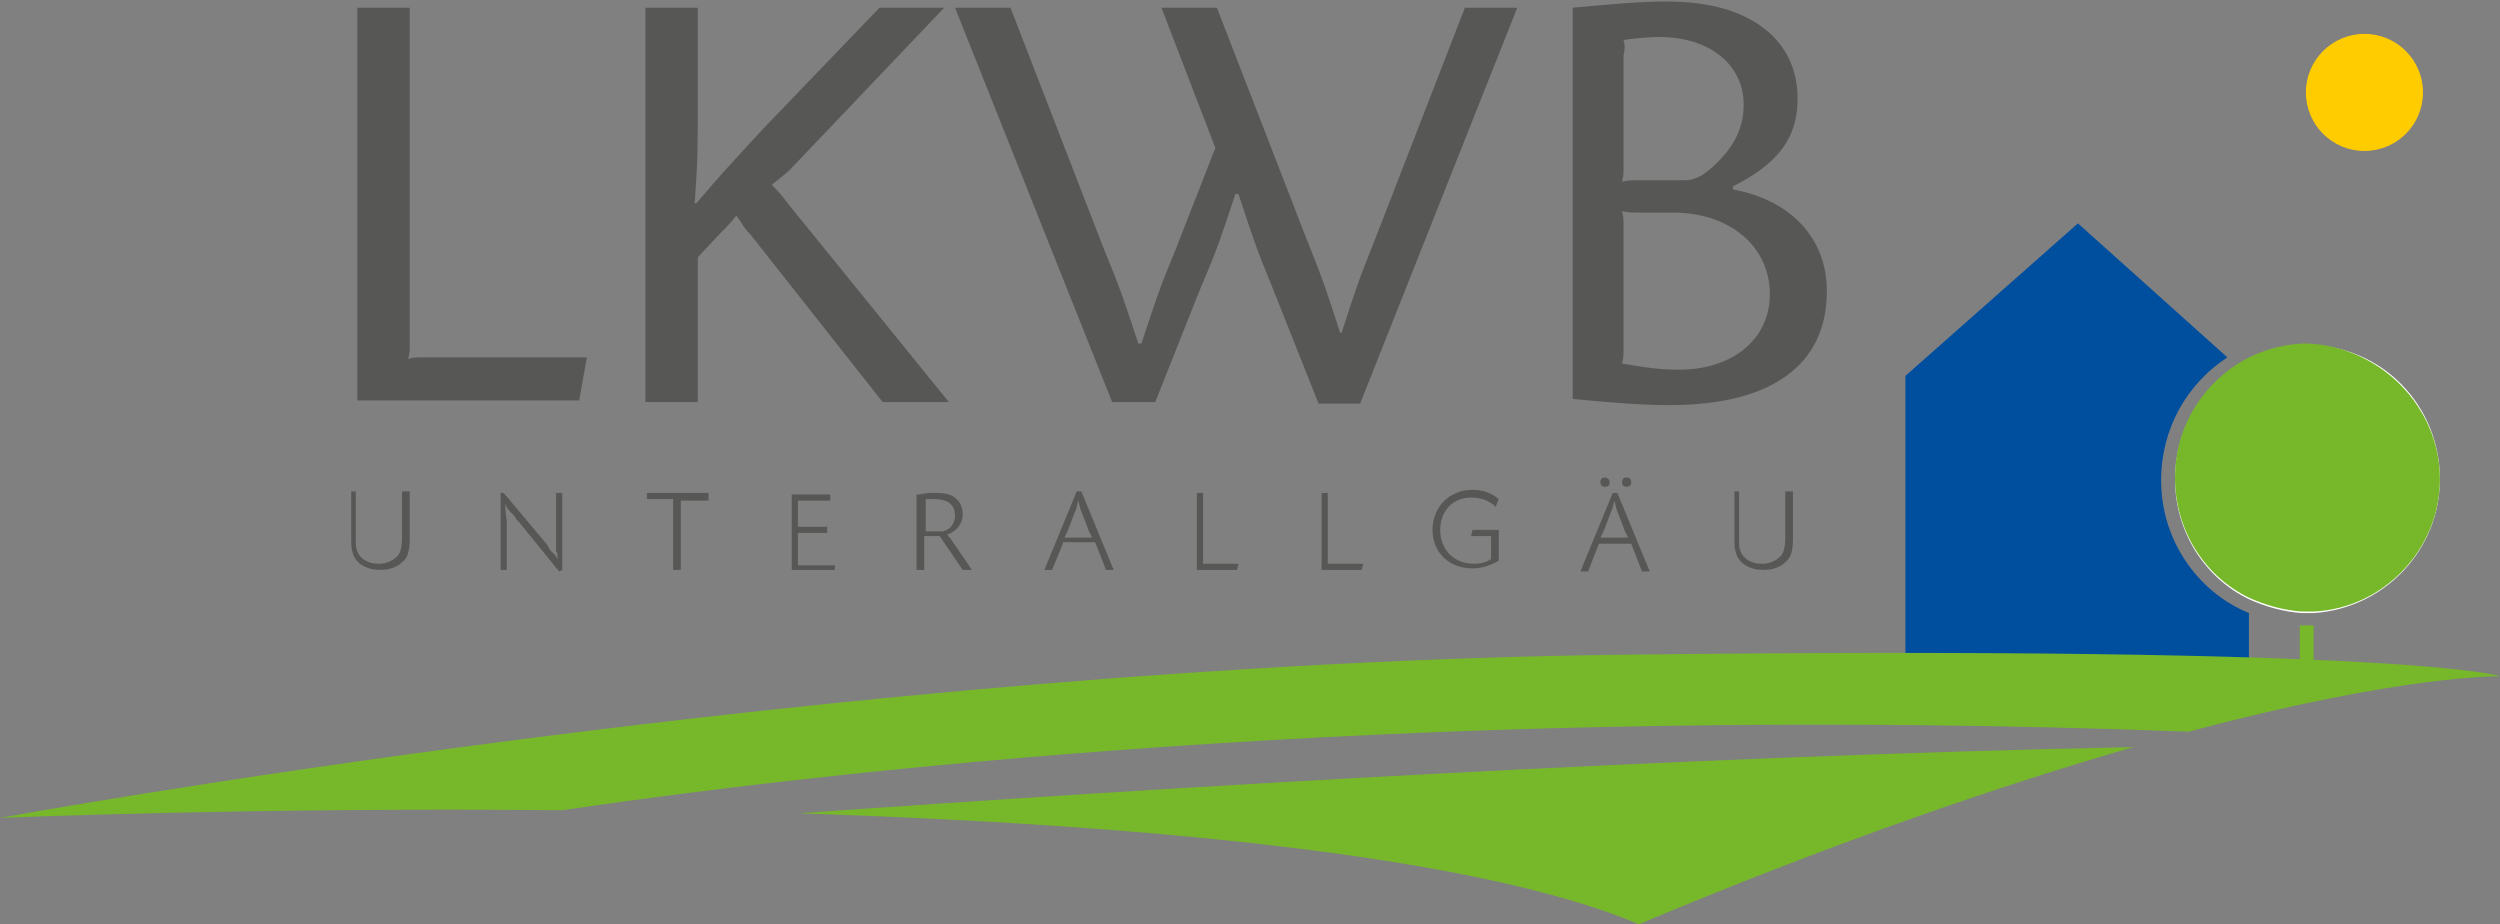
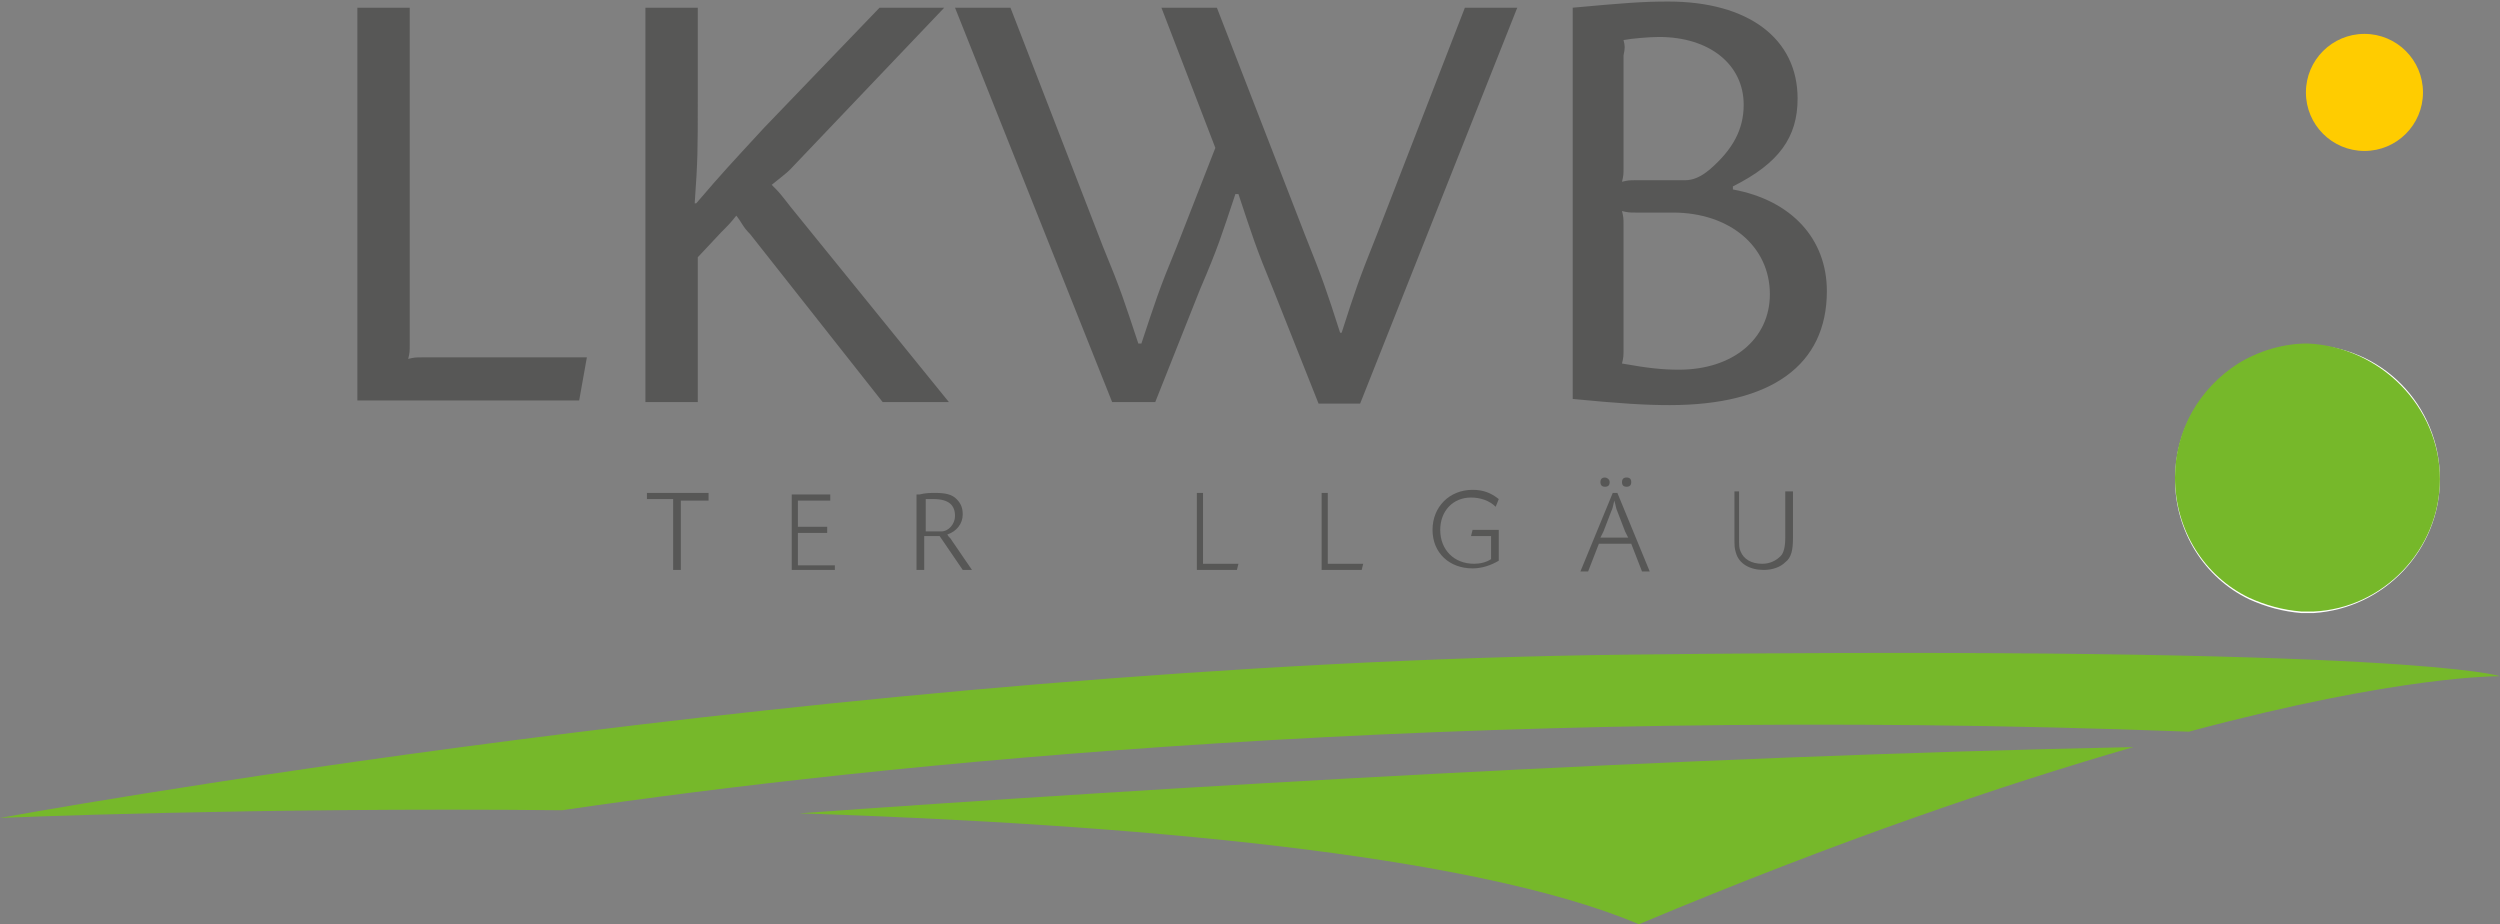
<svg xmlns="http://www.w3.org/2000/svg" id="Ebene_1" x="0px" y="0px" viewBox="0 0 162.3 60" style="enable-background:new 0 0 162.3 60;" xml:space="preserve">
  <rect x="0" y="0" width="162.3" height="60" fill="#808080" stroke="none" />
  <style type="text/css">
	.st0{fill:#004F9F;}
	.st1{fill:#76B82A;}
	.st2{fill:#FFFFFF;}
	.st3{fill:#575756;}
	.st4{fill:#FFCC00;}
</style>
-   <path class="st0" d="M146,39.8v3.5h-22.3V24.4l11.2-9.9l9.7,8.7c-2.6,1.7-4.3,4.6-4.3,8C140.3,35,142.6,38.4,146,39.8z" />
-   <path class="st1" d="M150.2,40.6v2.7h-0.9v-2.7c0.1,0,0.3,0,0.4,0c0,0,0,0,0,0C149.9,40.6,150,40.6,150.2,40.6z" />
  <path class="st2" d="M150.2,39.8c-0.1,0-0.3,0-0.4,0c0,0,0,0,0,0c-0.1,0-0.3,0-0.4,0c-1.2-0.1-2.3-0.4-3.4-0.9  c-2.9-1.4-4.8-4.4-4.8-7.8c0-3.1,1.6-5.8,4.1-7.4c1.3-0.8,2.9-1.3,4.5-1.3c4.8,0,8.6,3.9,8.6,8.7C158.4,35.7,154.8,39.5,150.2,39.8z  " />
  <path class="st1" d="M158.4,31.1c0,4.6-3.7,8.4-8.2,8.6c-0.1,0-0.3,0-0.4,0c0,0,0,0,0,0c-0.1,0-0.3,0-0.4,0  c-1.2-0.1-2.3-0.4-3.4-0.9c-2.9-1.4-4.8-4.4-4.8-7.8c0-3.1,1.6-5.8,4.1-7.4c1.3-0.8,2.9-1.3,4.5-1.3  C154.5,22.5,158.4,26.4,158.4,31.1z" />
  <g>
    <g>
-       <path class="st3" d="M23.1,32v2.9c0,0.5,0,0.7,0.1,0.9c0.2,0.5,0.7,0.8,1.4,0.8c0.5,0,0.9-0.2,1.2-0.5c0.2-0.2,0.3-0.6,0.3-1.2v-3    h0.5v3c0,0.8-0.1,1.3-0.5,1.6c-0.3,0.3-0.8,0.5-1.4,0.5c-0.9,0-1.6-0.4-1.8-1.1c-0.1-0.3-0.1-0.5-0.1-1v-3H23.1z" />
-     </g>
+       </g>
    <g>
-       <path class="st3" d="M32.7,32l2.6,3.1c0.2,0.2,0.3,0.4,0.4,0.6L36,36c0,0,0.1,0.1,0.2,0.3l0,0c0-0.3,0-0.4-0.1-0.5    c0-0.1,0-0.2,0-0.3c0-0.2,0-0.3,0-0.3V32h0.4V37l-0.2,0.1l-2.6-3.2c0,0-0.1-0.1-0.2-0.2c0-0.1-0.1-0.2-0.3-0.4    c-0.1-0.1-0.3-0.3-0.4-0.6l0,0c0,0.6,0.1,1,0.1,1.2V37h-0.4v-5L32.7,32z" />
-     </g>
+       </g>
    <g>
      <path class="st3" d="M46,32.1v0.4h-1.6c-0.1,0-0.1,0-0.2,0c0,0.1,0,0.1,0,0.2V37h-0.5v-4.4c0-0.1,0-0.1,0-0.2c-0.1,0-0.1,0-0.2,0    H42v-0.4H46z" />
    </g>
    <g>
      <path class="st3" d="M53.9,32.5H52c-0.1,0-0.1,0-0.2,0c0,0.1,0,0.1,0,0.2V34c0,0.1,0,0.1,0,0.2c0.1,0,0.1,0,0.2,0h1.7v0.4H52    c-0.1,0-0.1,0-0.2,0c0,0.1,0,0.1,0,0.2v1.7c0,0.1,0,0.1,0,0.2c0.1,0,0.1,0,0.2,0h2.2L54.2,37h-2.8v-4.9h2.5V32.5z" />
    </g>
    <g>
      <path class="st3" d="M59.7,32.1c0.4-0.1,0.7-0.1,1-0.1c0.7,0,1.1,0.1,1.4,0.4c0.3,0.3,0.4,0.6,0.4,1c0,0.6-0.4,1.1-1,1.3    c0.1,0.2,0.2,0.2,0.3,0.4l1.3,1.9h-0.6l-1.5-2.2h-0.8c-0.1,0-0.1,0-0.2,0c0,0.1,0,0.1,0,0.2v2h-0.5V32.1z M60.6,32.4    c-0.2,0-0.3,0-0.5,0c0,0.1,0,0.1,0,0.2v1.7c0,0.1,0,0.1,0,0.2c0.1,0,0.1,0,0.2,0h0.8c0.5,0,0.9-0.5,0.9-1    C62,32.8,61.6,32.4,60.6,32.4L60.6,32.4z" />
    </g>
    <g>
-       <path class="st3" d="M69,35.3L68.3,37h-0.5l2.1-5.1h0.3l2.1,5.1h-0.5l-0.7-1.8H69z M70.5,34.9c0.2,0,0.3,0,0.4,0    c-0.1-0.2-0.1-0.2-0.2-0.4l-0.5-1.3c-0.1-0.2-0.1-0.4-0.2-0.7h0c-0.1,0.4-0.1,0.5-0.2,0.7l-0.5,1.3c-0.1,0.2-0.1,0.2-0.2,0.4    c0.2,0,0.2,0,0.4,0H70.5z" />
-     </g>
+       </g>
    <g>
      <path class="st3" d="M78.1,32v4.4c0,0.1,0,0.1,0,0.2c0.1,0,0.1,0,0.2,0h2.1L80.3,37h-2.6V32H78.1z" />
    </g>
    <g>
      <path class="st3" d="M86.2,32v4.4c0,0.1,0,0.1,0,0.2c0.1,0,0.1,0,0.2,0h2.1L88.4,37h-2.6V32H86.2z" />
    </g>
    <g>
      <path class="st3" d="M97.1,32.9c-0.4-0.4-1-0.6-1.6-0.6c-1.2,0-2,0.9-2,2.1c0,1.3,0.9,2.2,2.2,2.2c0.4,0,0.8-0.1,1.1-0.3    c0-0.1,0-0.1,0-0.2v-1v-0.1c0-0.1,0-0.1,0-0.2c-0.1,0-0.1,0-0.2,0h-1.1l0.1-0.4h1.7v2c-0.5,0.3-1.1,0.5-1.7,0.5    c-1.5,0-2.6-1-2.6-2.5c0-1.5,1.1-2.6,2.6-2.6c0.7,0,1.2,0.2,1.7,0.6L97.1,32.9z" />
    </g>
    <g>
      <path class="st3" d="M103.8,35.3l-0.7,1.8h-0.5l2.1-5.1h0.3l2.1,5.1h-0.5l-0.7-1.8H103.8z M104.5,31.3c0,0.2-0.1,0.3-0.3,0.3    c-0.2,0-0.3-0.1-0.3-0.3c0-0.2,0.1-0.3,0.3-0.3C104.3,31,104.5,31.1,104.5,31.3z M105.3,34.9c0.2,0,0.3,0,0.4,0    c-0.1-0.2-0.1-0.2-0.2-0.4l-0.5-1.3c-0.1-0.2-0.1-0.4-0.2-0.7h0c-0.1,0.4-0.1,0.5-0.2,0.7l-0.5,1.3c-0.1,0.2-0.1,0.2-0.2,0.4    c0.2,0,0.2,0,0.4,0H105.3z M105.9,31.3c0,0.2-0.1,0.3-0.3,0.3c-0.2,0-0.3-0.1-0.3-0.3c0-0.2,0.1-0.3,0.3-0.3    C105.8,31,105.9,31.1,105.9,31.3z" />
    </g>
    <g>
      <path class="st3" d="M112.9,32v2.9c0,0.5,0,0.7,0.1,0.9c0.2,0.5,0.7,0.8,1.4,0.8c0.5,0,0.9-0.2,1.2-0.5c0.2-0.2,0.3-0.6,0.3-1.2    v-3h0.5v3c0,0.8-0.1,1.3-0.5,1.6c-0.3,0.3-0.8,0.5-1.4,0.5c-0.9,0-1.6-0.4-1.8-1.1c-0.1-0.3-0.1-0.5-0.1-1v-3H112.9z" />
    </g>
  </g>
  <g>
    <path class="st3" d="M23.3,26h14.3l0.5-2.8H27.4c-0.4,0-0.5,0-0.9,0.1c0.1-0.4,0.1-0.5,0.1-0.9V0.5h-3.4V26z" />
    <path class="st3" d="M49.6,8.3c-2.3,2.5-2.6,2.8-4.4,4.9l-0.1,0c0.2-2.8,0.2-3.5,0.2-6.6V0.5h-3.4v25.6h3.4v-9.4l1.5-1.6   c0.5-0.5,0.6-0.6,1-1.1c0.4,0.5,0.4,0.7,0.9,1.2l8.6,10.9h4.3L51.3,13.4c-0.7-0.9-0.7-0.9-1.2-1.4c0.6-0.5,0.9-0.7,1.2-1L61.3,0.5   h-4.2L49.6,8.3z" />
    <path class="st3" d="M89.4,15.2c-1.2,3-1.4,3.6-2.3,6.4H87c-0.9-2.8-1.1-3.4-2.3-6.4L79,0.5h-3.6l3.5,9.1L76.4,16   c-1.2,2.9-1.4,3.6-2.3,6.3h-0.2c-0.9-2.7-1.1-3.4-2.3-6.3l-6-15.5h-3.6l10.2,25.6h2.8l2.9-7.3c1.2-2.8,1.4-3.5,2.3-6.2h0.2   c0.9,2.7,1.1,3.4,2.3,6.3l2.9,7.3h2.7L98.5,0.5h-3.4L89.4,15.2z" />
    <path class="st3" d="M112.5,12.3v-0.2c3-1.5,4.2-3.2,4.2-5.7c0-3.9-3.2-6.3-8.4-6.3c-1.7,0-2.9,0.1-6.2,0.4v25.4   c3.1,0.3,4.7,0.4,6.3,0.4c6.6,0,10.2-2.6,10.2-7.4C118.6,15.5,116.3,13,112.5,12.3z M105.4,2.6c0.5-0.1,1.7-0.2,2.3-0.2   c3.3,0,5.5,1.8,5.5,4.4c0,1.6-0.7,2.9-2.2,4.2c-0.6,0.5-1.1,0.7-1.6,0.7h-3.2c-0.4,0-0.5,0-0.9,0.1c0.1-0.4,0.1-0.5,0.1-0.9V3.6   C105.5,3.1,105.5,3,105.4,2.6z M109,24c-1.1,0-2-0.1-3.7-0.4c0.1-0.4,0.1-0.5,0.1-0.9v-6.9v-1.2c0-0.4,0-0.5-0.1-0.9   c0.4,0.1,0.5,0.1,0.9,0.1h2.4c3.7,0,6.3,2.2,6.3,5.3C114.9,22,112.5,24,109,24z" />
  </g>
  <g>
    <path class="st1" d="M162.3,43.9c0,0-6.4-0.1-20.2,3.6c-47.5-1.8-85.2,2.1-105.6,5.1h0C16.3,52.4,0,53.1,0,53.1s54.4-10,105.6-10.6   C156.8,41.9,162.3,43.9,162.3,43.9z" />
    <path class="st1" d="M138.5,48.5c-8.3,2.4-19,6-32.1,11.5c-10.9-4.6-33.2-6.5-54.5-7.2C75.7,51.1,109.1,49.1,138.5,48.5z" />
  </g>
  <g>
    <circle class="st4" cx="153.5" cy="6" r="3.8" />
  </g>
</svg>